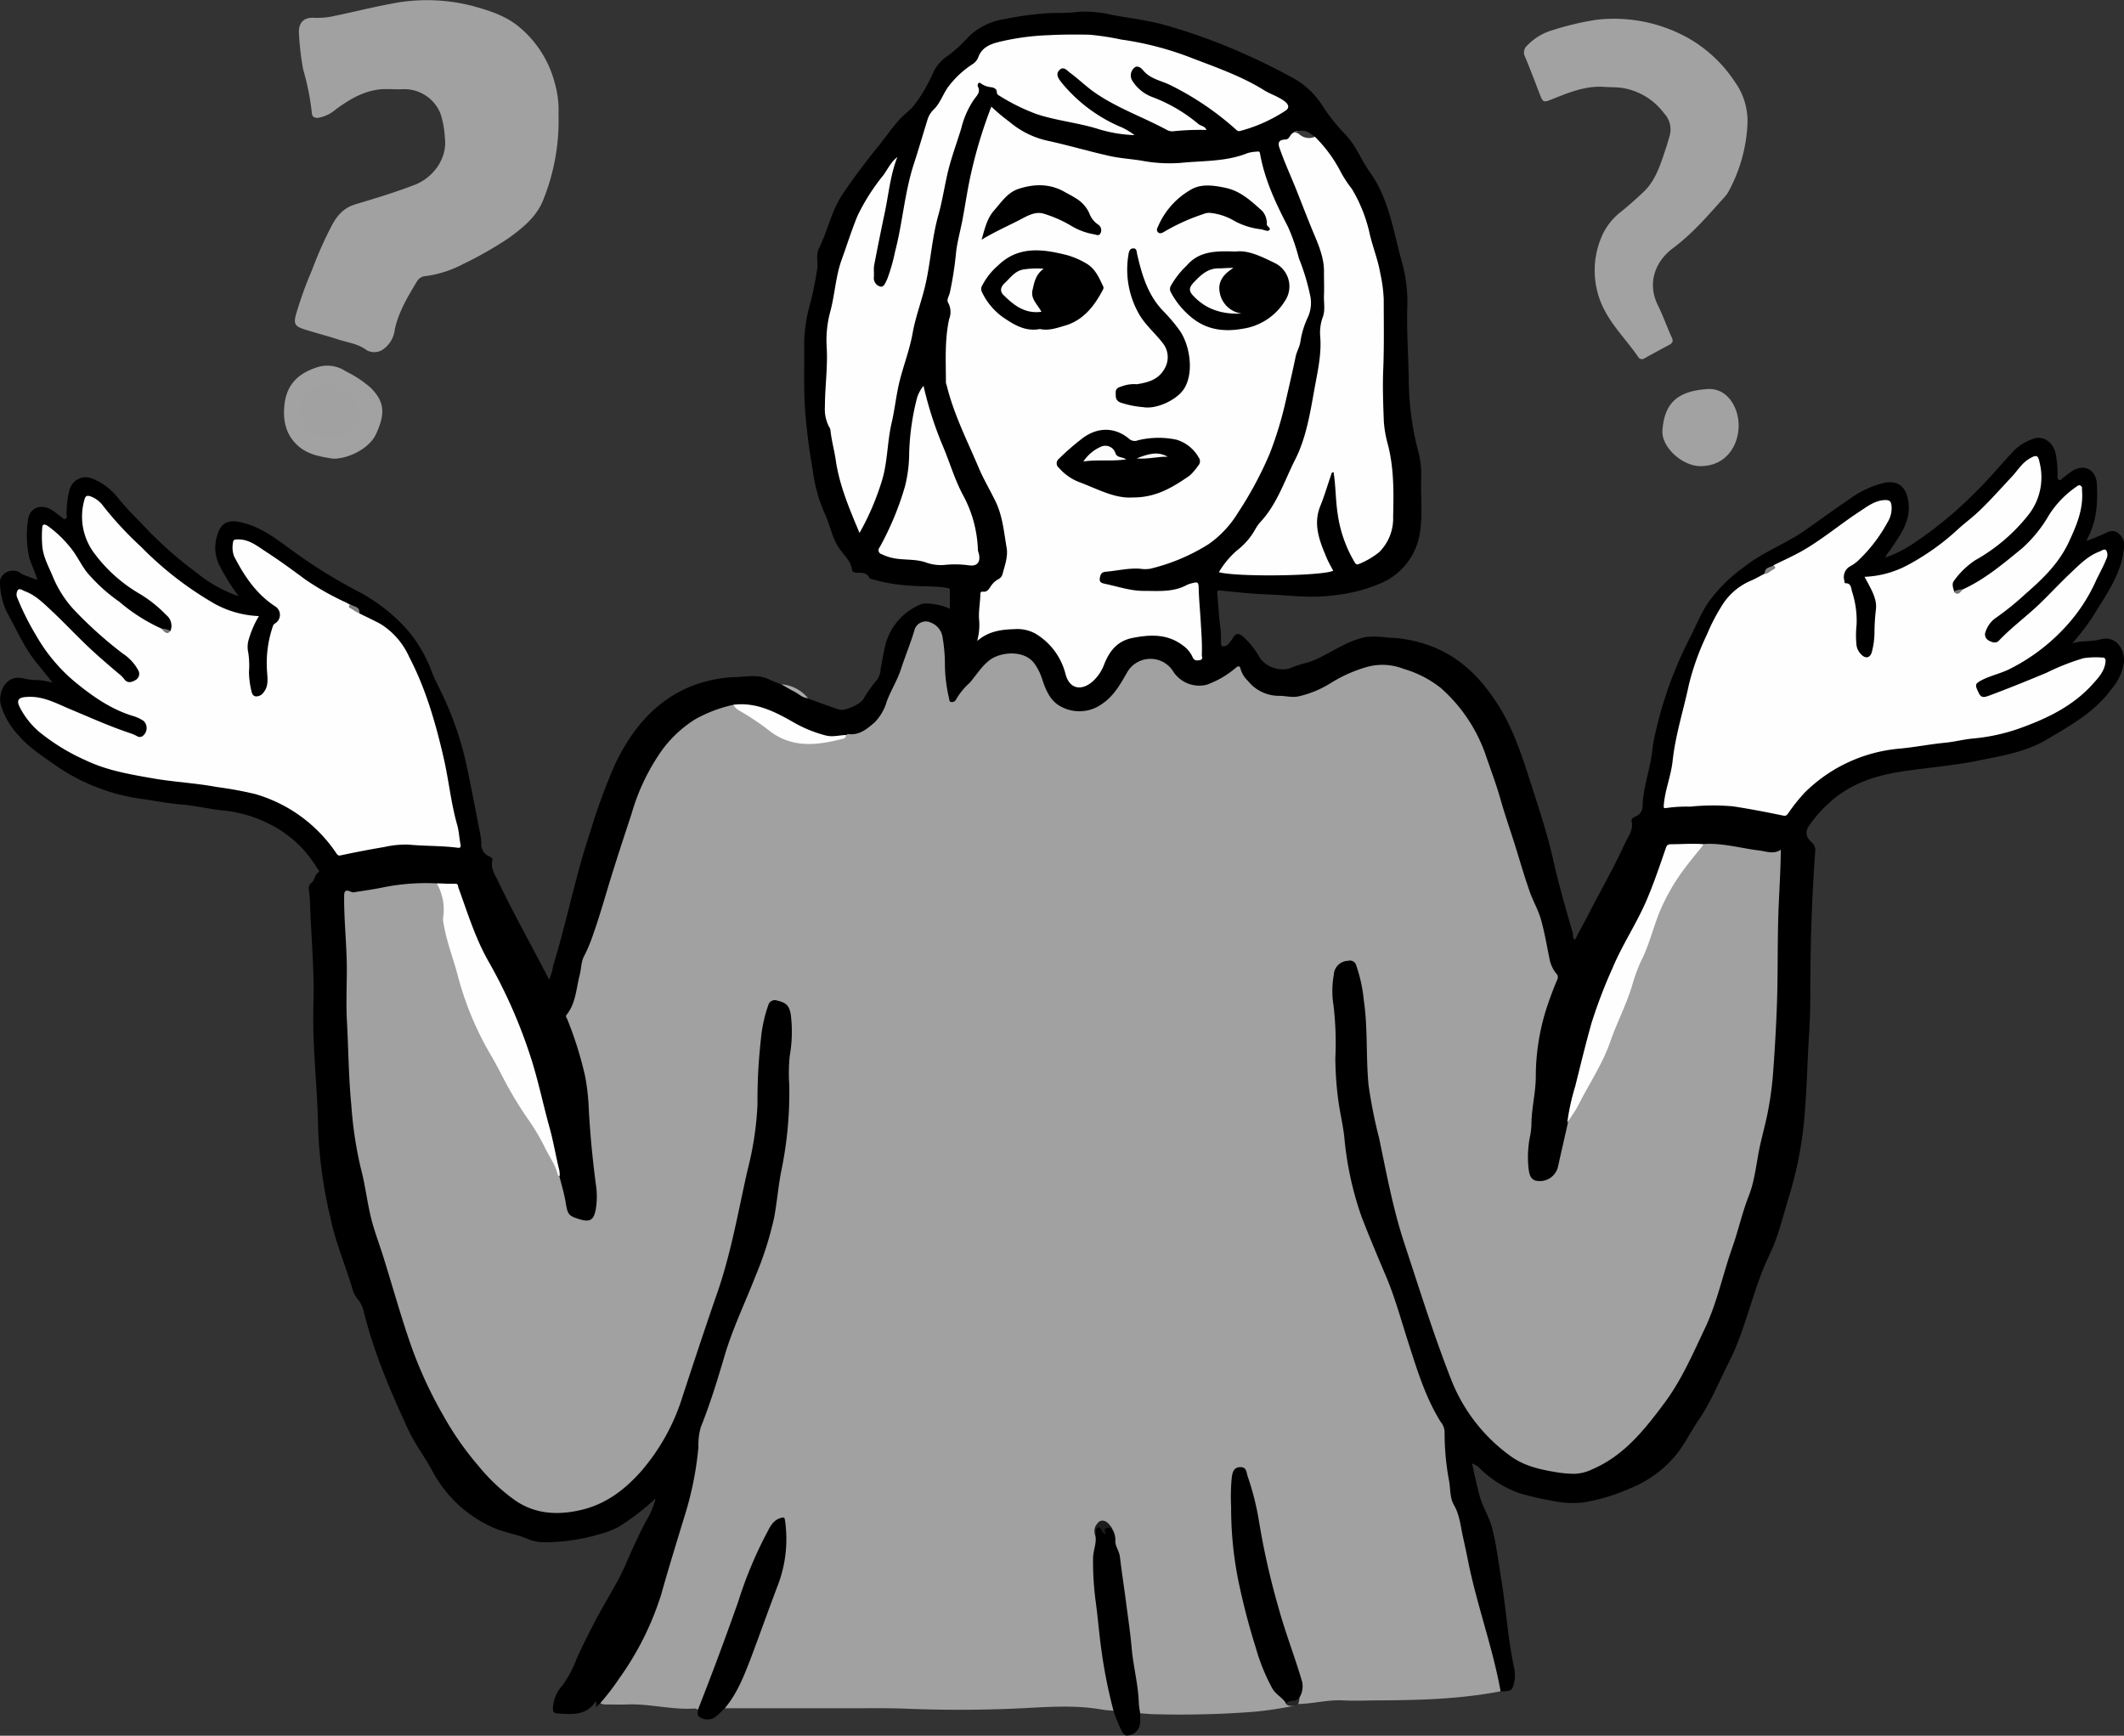
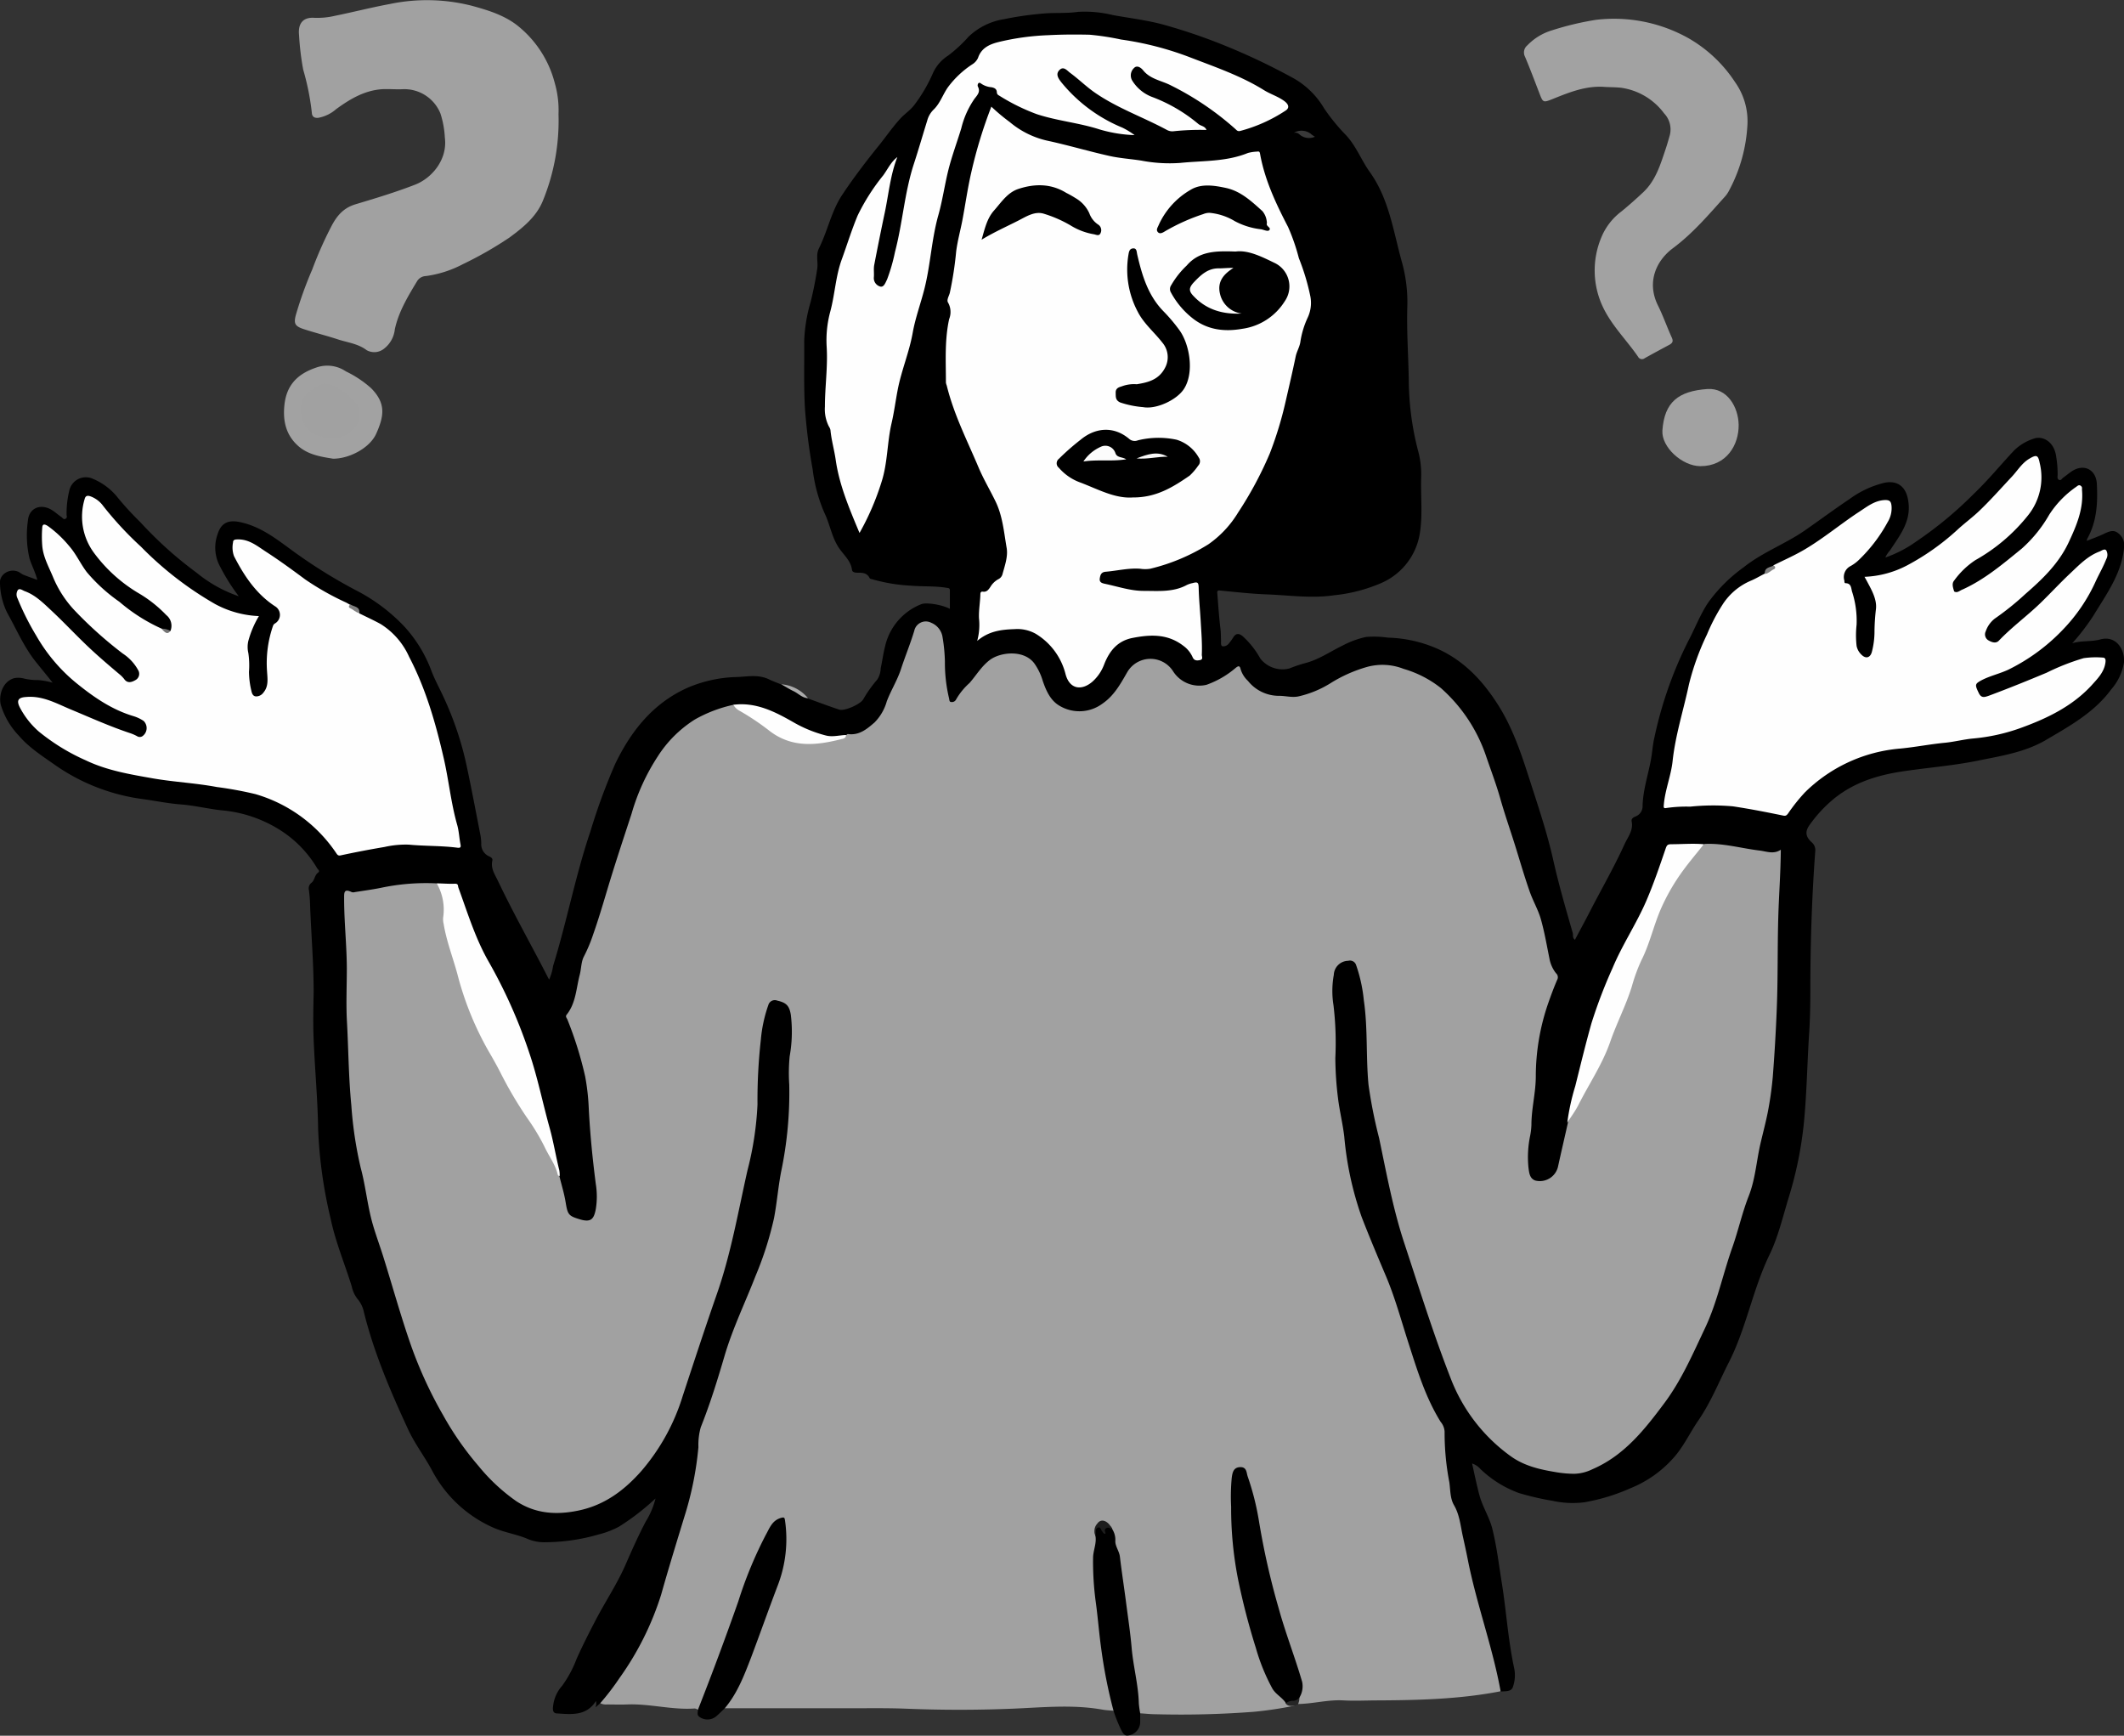
<svg xmlns="http://www.w3.org/2000/svg" viewBox="0 0 401.98 328.45">
  <rect x="0" y="0" width="401.98" height="328.45" fill="#333333" stroke="none" />
  <defs>
    <style>.cls-1{fill:#a1a1a1;}.cls-2{fill:#a2a2a2;}.cls-3{fill:#ababab;}.cls-4{fill:#262626;}.cls-5{fill:#fefefe;}.cls-6{fill:#1d1d1d;}.cls-7{fill:#393939;}.cls-8{fill:#828282;}.cls-9{fill:#757575;}.cls-10{fill:#fcfcfc;}.cls-11{fill:#f8f8f8;}</style>
  </defs>
  <g id="Ebene_2" data-name="Ebene 2">
    <g id="Ebene_1-2" data-name="Ebene 1">
      <path class="cls-1" d="M210.74,323.72c-.71-.07-1.43-.09-2.14-.22-5.65-1-11.31-.4-17-.17q-10.06.41-20.12,0c-3.83-.15-7.67-.07-11.51-.08H137.11c-.29-.34-.17-.66,0-1,3.07-4.37,4.61-9.44,6.51-14.34,1.14-2.94,2.07-6,3.22-8.89a24.51,24.51,0,0,0,1.34-8.93c0-.65.11-1.57-.61-1.8s-1.11.66-1.45,1.2a57.62,57.62,0,0,0-4.64,10.36c-2.51,6.56-4.46,13.32-7.32,19.75-.47,1.06-.72,2.2-1.28,3.23-.19.35-.3.77-.84.67a1.39,1.39,0,0,0-.55-.21c-4.31.31-8.54-.94-12.84-.76-1.28.05-2.55,0-3.83,0a2.22,2.22,0,0,1-1.26-.27c-.35-.47-.06-.81.22-1.17a62.41,62.41,0,0,0,11.9-23.55c1.16-4.64,2.67-9.2,4.14-13.76a30.7,30.7,0,0,0,1.51-8.24,35,35,0,0,1,2.29-10.33c1.36-3.84,2.6-7.72,3.75-11.63a69.72,69.72,0,0,1,3.15-7.89c2.77-6.47,5.38-13,6.14-20.08.5-4.65,1.66-9.19,1.94-13.86.21-3.44.08-6.87.11-10.3,0-2,.54-3.95.51-6A15.79,15.79,0,0,0,149,192a2.42,2.42,0,0,0-.72-1.35,1.46,1.46,0,0,0-2.57.59,23.19,23.19,0,0,0-1,5.28,88.07,88.07,0,0,0-.64,10.64,54.07,54.07,0,0,1-1.8,13.62c-.87,3.45-1.47,6.95-2.19,10.43a134.72,134.72,0,0,1-4.51,16c-2.3,6.76-4.4,13.61-6.95,20.28a33.8,33.8,0,0,1-13.07,16.72,13.16,13.16,0,0,1-4.08,1.69,26.22,26.22,0,0,1-8.41,1,3.06,3.06,0,0,1-1.17-.19c-2.71-1.36-5.45-2.57-7.71-4.73a64.88,64.88,0,0,1-13.56-19.14C77,255.41,75,247.46,72.46,239.69c-.62-1.9-1.11-3.84-1.85-5.7a46.64,46.64,0,0,1-1.88-8.16c-.76-3.92-2-7.75-2.38-11.74-.36-3.53-.66-7.07-.85-10.62-.4-7.46-.45-14.92-.52-22.39,0-3.62-.46-7.24-.43-10.88a7.59,7.59,0,0,1,.1-1.43c.12-.55.48-.9,1-.8,2.49.45,4.82-.49,7.21-.8a46.68,46.68,0,0,1,8.59-.62,3,3,0,0,1,1.28.22,7.55,7.55,0,0,1,1.74,6.33,7.24,7.24,0,0,0,.37,3.07c1.45,4.9,2.61,9.88,4.46,14.65a53.78,53.78,0,0,0,3.49,7.46c1.57,2.73,3,5.52,4.5,8.3a32.2,32.2,0,0,0,2.29,3.63c1.16,1.63,2,3.47,3.19,5a22.66,22.66,0,0,1,2.2,4.44,8.25,8.25,0,0,0,1.51,2.6,37.34,37.34,0,0,1,1.25,5.11c.26,1.74.79,2.38,2.12,2.68s2.17-.19,2.37-1.72a21.29,21.29,0,0,0-.3-6,27,27,0,0,1-.38-5,2.55,2.55,0,0,0,0-.48c-1-4.81-.41-9.81-1.68-14.6-.81-3.05-1.87-6-3-9a2.19,2.19,0,0,1,.2-2.14c1.29-2,1.41-4.38,2-6.6a24.16,24.16,0,0,0,.62-3.29c.13-1,.88-1.67,1.22-2.57,1.34-3.6,2.42-7.27,3.57-10.93s2.25-7.4,3.45-11.08A91.5,91.5,0,0,1,122.06,146a30.17,30.17,0,0,1,4-5.94,20.62,20.62,0,0,1,11-6.9,4.78,4.78,0,0,1,1.76-.24c3.61,2.31,7,5,10.89,6.84a4.62,4.62,0,0,0,2,.39c2.19,0,4.36-.28,6.53-.46a2,2,0,0,0,1.73-1.08,1.33,1.33,0,0,1,.88-.29,6.92,6.92,0,0,0,6-4.67c.79-1.88,1.73-3.69,2.52-5.56a81.76,81.76,0,0,0,2.81-7.77c0-.16.08-.31.13-.47.52-1.83,1.33-2.62,2.76-2.69a3.74,3.74,0,0,1,3.7,2.5,15.85,15.85,0,0,1,.7,5.2c0,1.73.28,3.43.34,5.14,0,.5,0,1.17.54,1.37s.81-.42,1.11-.74a35,35,0,0,0,3.47-4.12,8,8,0,0,1,8.32-3.26,6.38,6.38,0,0,1,4.16,3.85c.49,1,.79,2.1,1.21,3.13,1.78,4.31,6.86,4.38,9.52,2.6a11.28,11.28,0,0,0,3.72-4.16,27.62,27.62,0,0,1,1.53-2.57,3.71,3.71,0,0,1,2.65-1.69,10.4,10.4,0,0,1,3.34,0,4.38,4.38,0,0,1,3,2c1.84,2.81,4.78,3.39,7.66,1.61,1.23-.76,2.54-1.35,3.72-2.19.72-.52,1.29-.19,1.61.57a7.13,7.13,0,0,0,2,2.78,8.52,8.52,0,0,0,3.85,1.74c4.58,1,8.21-1.06,12-3.08,3.4-1.84,7-3.27,11-2.33a21.71,21.71,0,0,1,12.71,8.18A41.81,41.81,0,0,1,282.92,146c2.38,6.95,4.37,14,6.62,21a24.15,24.15,0,0,0,2.55,6.31c.33.49.21,1.08.31,1.63.41,2.28,1.08,4.5,1.55,6.77a4,4,0,0,0,.87,1.83,2.23,2.23,0,0,1,.27,2.56,67.37,67.37,0,0,0-2.64,7.71,32.14,32.14,0,0,0-1.26,9,17.58,17.58,0,0,1-.44,4.4,10.24,10.24,0,0,0-.29,3c.13,2.62-.52,5.16-.75,7.75a18.34,18.34,0,0,0,.06,2.87c.05.85.22,1.71,1.25,1.95a2.73,2.73,0,0,0,2.85-1.31,7.47,7.47,0,0,0,.45-1.73c.51-2.51,1.11-5,1.71-7.47a79.74,79.74,0,0,0,7.19-12.92,116.06,116.06,0,0,0,5-12.66c.94-3,2.2-6,3.4-8.93.62-1.52,1.08-3.09,1.62-4.62a48,48,0,0,1,3.32-6.61,40,40,0,0,1,3.61-4.89,28.71,28.71,0,0,1,2.23-2.32c2.22-.49,4.37.21,6.53.48,1.78.22,3.56.48,5.32.87a3.72,3.72,0,0,0,1.66-.05c1.34-.33,1.54-.14,1.56,1.2.09,5-.5,9.89-.49,14.84V181c0,5.67-.28,11.33-.55,17-.33,6.8-1.67,13.43-3,20.1s-3.6,12.75-5.45,19.11a112.12,112.12,0,0,1-3.78,11.87c-3.22,7.68-6.8,15.17-12.44,21.46a37.24,37.24,0,0,1-6.26,5.91c-3.38,2.37-7.08,3.76-11.36,2.74a35.23,35.23,0,0,1-6-1.61,18.39,18.39,0,0,1-4.86-3.23,37.17,37.17,0,0,1-10.53-16.05c-1.88-5.43-3.68-10.9-5.57-16.33a160.73,160.73,0,0,1-6.5-24.64c-.57-3.18-1.53-6.29-2.05-9.48a71.82,71.82,0,0,1-.7-10.87,67.35,67.35,0,0,0-1.27-12,5.77,5.77,0,0,0-.24-.93c-.25-.69-.52-1.42-1.42-1.39a1.94,1.94,0,0,0-1.83,1.33,8,8,0,0,0-.42,3.78c.52,4.89.42,9.8.52,14.71a58,58,0,0,0,1.35,10.79c.58,2.69.7,5.46,1.18,8.17a63.75,63.75,0,0,0,4.81,14.78,158,158,0,0,1,6.1,16.61c1.35,4.3,2.5,8.69,4.67,12.69.51.94,1,1.91,1.54,2.83a5.52,5.52,0,0,1,1,3,65,65,0,0,0,1,9.64,17.17,17.17,0,0,0,1.44,5.16,13.48,13.48,0,0,1,.8,3.37,229.81,229.81,0,0,0,5.59,22.55,61.49,61.49,0,0,1,1.43,6.43c.09.54.3,1.12-.27,1.55-7.64,1.48-15.36,1.67-23.1,1.71-2.19,0-4.37.12-6.56,0-2.88-.17-5.7.64-8.57.68a2.62,2.62,0,0,1-.37-1.47,4.59,4.59,0,0,0,.12-3.82c-1.87-5.69-3.7-11.38-5.28-17.16-1.27-4.67-2-9.45-2.93-14.18a44.27,44.27,0,0,0-1.62-6c-.19-.55-.32-1.31-1.11-1.18s-.77.86-.83,1.44a23,23,0,0,0-.12,2.75c.1,3.11,0,6.23.32,9.33a68.92,68.92,0,0,0,2,11c.87,3.24,1.56,6.52,2.73,9.67.67,1.8,1.37,3.58,2.14,5.33.66,1.48,2,2.35,2.92,3.61.25.61,1.19.23,1.36,1a72.37,72.37,0,0,1-7.63,1.15,180.85,180.85,0,0,1-18.63.47c-1,0-2-.12-3-.18-.78-.33-.76-1.09-.81-1.72-.34-4.3-1.25-8.52-1.72-12.81-.5-4.6-1.11-9.18-1.69-13.77a8.75,8.75,0,0,0-.87-3.1c-.48-.91-.07-2-.66-2.88a1.74,1.74,0,0,1-.32-.88c0-.65-.54-.56-1-.58a.7.7,0,0,0-.83.66,17.82,17.82,0,0,0,0,1.79c.06,1.57-.49,3.06-.48,4.64a97.46,97.46,0,0,0,.95,11.31c.53,4.23,1,8.46,1.93,12.64.21,1,.54,1.92.72,2.9C211.15,322.91,211.26,323.39,210.74,323.72Z" />
      <path d="M82.66,167.16A41.14,41.14,0,0,0,72.1,168c-1.64.33-3.3.55-4.94.81a1,1,0,0,1-.6,0c-1.54-.74-1.42.17-1.43,1.27,0,4.39.49,8.76.51,13.14,0,3.23-.15,6.47,0,9.69.31,5.41.32,10.82.85,16.22A73.87,73.87,0,0,0,68.27,221c.91,3.37,1.24,6.86,2.15,10.22.63,2.29,1.48,4.51,2.18,6.78,1.76,5.63,3.33,11.33,5.29,16.89a80.18,80.18,0,0,0,6,12.95,57.62,57.62,0,0,0,6.67,9.56,35.38,35.38,0,0,0,7.16,6.67c3.53,2.31,7.41,2.66,11.64,1.79,5-1,8.76-3.82,12-7.48a39.51,39.51,0,0,0,7.85-14.23c2.13-6.47,4.25-12.94,6.49-19.37,2.65-7.59,4-15.49,5.76-23.3A60.49,60.49,0,0,0,143.36,209,102.94,102.94,0,0,1,144,196.7a26.58,26.58,0,0,1,1.41-6.51,1.27,1.27,0,0,1,1.71-.84c1.72.38,2.28,1,2.55,2.69a26.44,26.44,0,0,1-.22,7.84,32.79,32.79,0,0,0-.08,5.34,73,73,0,0,1-1.55,16.56c-.55,2.89-.78,5.83-1.33,8.72a64,64,0,0,1-3.52,11c-1.94,5-4.32,9.88-5.85,15.09-1.33,4.53-2.73,9.07-4.49,13.47a12.19,12.19,0,0,0-.45,3.79,62.5,62.5,0,0,1-2.68,13.23c-1.49,4.89-3,9.78-4.38,14.69a55.85,55.85,0,0,1-7.89,15.78,47.58,47.58,0,0,1-3.63,4.74l-.89.78a2,2,0,0,0,.07-1.19c-1.8,2.88-4.67,2.52-7.44,2.34-.88-.06-.71-1.05-.63-1.62a6.79,6.79,0,0,1,1.66-3.58,21.44,21.44,0,0,0,2.74-5.08c1.06-2.38,2.24-4.71,3.43-7,1.89-3.7,4.24-7.14,5.91-11,1.18-2.7,2.38-5.39,3.75-8a15.05,15.05,0,0,0,1.86-4.39,45.29,45.29,0,0,1-6.89,5.32,16.53,16.53,0,0,1-3.88,1.49,36.81,36.81,0,0,1-10,1.47,8.2,8.2,0,0,1-3.26-.55c-2.25-1-4.73-1.28-7-2.36a24.1,24.1,0,0,1-11.22-10.59c-1.44-2.71-3.35-5.16-4.64-8-3.29-7.12-6.38-14.32-8.29-22a5.62,5.62,0,0,0-1.23-2.55,5.72,5.72,0,0,1-1.08-2.35c-1.32-4.29-3.09-8.45-4-12.85a87,87,0,0,1-2.36-16.88c-.08-5.67-.62-11.32-.85-17-.13-3-.06-6,0-8.94,0-5.46-.46-10.9-.67-16.35a26.43,26.43,0,0,0-.22-2.95,1.36,1.36,0,0,1,.36-1.32c.75-.5.66-1.49,1.35-2,.46-.33,0-.6-.13-.8a21.57,21.57,0,0,0-6.79-7.11,24.71,24.71,0,0,0-11.46-3.91c-2.53-.29-5-.9-7.57-1.1s-4.76-.68-7.13-1a37.61,37.61,0,0,1-16.38-6.25c-2.52-1.79-5.15-3.41-7.18-5.79a14.54,14.54,0,0,1-3.38-5.77c-.45-1.76.27-4.39,2.47-5.07a4.13,4.13,0,0,1,2,.08,11.34,11.34,0,0,0,2.61.27,13.47,13.47,0,0,1,2.72.5c-1-1.29-2-2.47-2.92-3.63-2.42-2.91-3.87-6.39-5.7-9.65A13.36,13.36,0,0,1,0,110.38c-.16-1.78,2-3,3.66-2.09a7.42,7.42,0,0,0,.7.44c.87.35,1.75.66,2.7,1C6.7,108.3,6,107,5.58,105.66a19.38,19.38,0,0,1-.3-7.11c.19-2.47,2.48-3.35,4.6-2,.6.38,1.14.88,1.73,1.28.23.16.43.56.8.33s.2-.51.19-.78a18.27,18.27,0,0,1,.5-4.48,3.21,3.21,0,0,1,4.52-2.28,11.82,11.82,0,0,1,4.76,3.66,58.05,58.05,0,0,0,4.19,4.54,73.35,73.35,0,0,0,10.62,9.54,25.7,25.7,0,0,0,8,4.47,37.79,37.79,0,0,1-3.5-5.55,7.48,7.48,0,0,1-.5-6.21c.65-2.11,2-2.72,4.14-2.29,3.66.73,6.56,2.88,9.44,5a97.79,97.79,0,0,0,12.56,7.9,33.82,33.82,0,0,1,9.31,7A25.71,25.71,0,0,1,81.67,127c.65,1.7,1.55,3.31,2.32,5a60.62,60.62,0,0,1,4.43,13.41c.9,4.24,1.7,8.5,2.53,12.75a9.87,9.87,0,0,1,.13,1.43A2.49,2.49,0,0,0,92.47,162c.34.15.82.37.71.85-.35,1.51.51,2.67,1.08,3.88,2.47,5.18,5.23,10.2,7.91,15.27.57,1.08,1.12,2.17,1.75,3.37a9.22,9.22,0,0,0,.75-2.57c2.61-8.41,4.23-17.09,7.06-25.45a114.5,114.5,0,0,1,4.7-12.8c3-6.22,7.13-11.44,13.61-14.37a25,25,0,0,1,9.47-2.07c2-.08,4-.52,6,.43.77.38,1.6.66,2.39,1a19.75,19.75,0,0,1,5,2.63c2,.71,3.94,1.46,5.94,2.11,1,.32,3.94-1,4.51-1.91a23.29,23.29,0,0,1,2.68-3.78,4.17,4.17,0,0,0,.65-2.14c.3-1.36.47-2.76.82-4.11a11.24,11.24,0,0,1,6.83-8c.94-.4,3.94.07,5.44.87,0-1.22,0-2.35,0-3.48,0-.47-.27-.44-.61-.5-2.21-.37-4.45-.21-6.67-.4a32.39,32.39,0,0,1-7.52-1.25c-.14,0-.34-.1-.4-.21-.49-1-1.39-1-2.32-1-.43,0-.93-.09-1-.51-.21-1.75-1.55-2.81-2.44-4.13-1.38-2-1.72-4.48-2.77-6.65a29.17,29.17,0,0,1-2.23-8.2,110.68,110.68,0,0,1-1.47-11.65c-.24-4.22-.1-8.43-.14-12.65a29.67,29.67,0,0,1,1.22-7.45c.51-2.08.94-4.19,1.25-6.31.19-1.26-.31-2.56.33-3.85,1.64-3.28,2.34-7,4.38-10.08s4.49-6.31,6.93-9.32c1.36-1.69,2.59-3.49,4.06-5.1.82-.9,1.85-1.56,2.61-2.53a28.73,28.73,0,0,0,3.62-6.19,7.76,7.76,0,0,1,2.87-3.25,26.88,26.88,0,0,0,3.84-3.56,12.53,12.53,0,0,1,6.7-3.31,62.41,62.41,0,0,1,7.36-1.06c2.22-.21,4.45,0,6.67-.33a22.35,22.35,0,0,1,6.6.62c3.12.56,6.26.94,9.35,1.75a107.31,107.31,0,0,1,12,4.09,122.64,122.64,0,0,1,13,6.21,15.68,15.68,0,0,1,5.61,5.6,36.85,36.85,0,0,0,4.17,5.1c1.91,2.06,2.87,4.71,4.47,6.94,3.68,5.13,4.46,11.28,6.1,17.12a28.17,28.17,0,0,1,1,8.45c-.13,4.58.2,9.17.28,13.76a54.44,54.44,0,0,0,1.71,13.23,17,17,0,0,1,.64,5c-.13,3.46.29,7-.2,10.4a12.35,12.35,0,0,1-7.3,9.79,29.91,29.91,0,0,1-9,2.34c-4.21.63-8.42,0-12.62-.16-3-.11-6-.45-9-.74-.55-.06-.49.3-.46.6.18,2.25.32,4.51.6,6.75.09.72.06,1.43.1,2.14,0,.39-.08,1,.3,1.07a1.35,1.35,0,0,0,1.2-.56,9.73,9.73,0,0,0,.83-1.16c.53-.82,1.12-.73,1.79-.17a16.43,16.43,0,0,1,3.31,4.2A5.33,5.33,0,0,0,244,126.5a26,26,0,0,1,2.94-1c2.61-.65,4.79-2.2,7.17-3.35a17.1,17.1,0,0,1,4.42-1.62,18.51,18.51,0,0,1,4.15.13,24.77,24.77,0,0,1,9.67,2.24c4.81,2.24,8.26,5.94,11.07,10.33,3.17,4.92,4.83,10.47,6.6,15.95,1.45,4.48,2.92,9,3.94,13.56s2.37,9.22,3.69,13.79c.12.41-.12.91.42,1.3.93-1.77,1.88-3.51,2.79-5.27,2.18-4.25,4.58-8.39,6.56-12.74.63-1.4,1.74-2.67,1.38-4.4-.11-.55.41-.79.78-.94a2.07,2.07,0,0,0,1.29-2c.08-2.93,1-5.69,1.54-8.52.29-1.46.36-3,.7-4.42a75.41,75.41,0,0,1,6.4-18.23c1.28-2.41,2.25-5,3.77-7.28a29.25,29.25,0,0,1,6.7-6.67c3.55-2.84,7.82-4.39,11.52-6.93,2.87-2,5.65-4.06,8.54-6a18.51,18.51,0,0,1,6.62-3.08c2.42-.48,4,.71,4.44,3.16.77,4-1.5,6.72-3.41,9.65a5.19,5.19,0,0,0-.88,1.34,22.92,22.92,0,0,0,5.8-3,72.83,72.83,0,0,0,11-9.11c2.66-2.54,5-5.41,7.52-8.1A9.42,9.42,0,0,1,384.92,83c1.49-.56,3.86.38,4.24,3.49a20.42,20.42,0,0,1,.26,3.31c0,.35-.13.81.25,1s.55-.23.8-.41c.56-.39,1.07-.84,1.63-1.21,2.28-1.5,4.59-.36,4.74,2.38.19,3.59,0,7.13-1.81,10.38a1.84,1.84,0,0,0-.1.41c1.13-.45,2.19-.83,3.2-1.31s1.83-.84,2.67-.21A2.84,2.84,0,0,1,402,103.5c-.42,5-3.35,8.94-5.81,13a42.43,42.43,0,0,1-4,5.22c1.74-.54,3.58-.25,5.3-.72,3.05-.84,4.71,2,4.48,4.39a10.24,10.24,0,0,1-2.41,5.06c-3.18,4.34-7.79,6.89-12.29,9.54-3.87,2.28-8.22,3-12.53,3.86-4.75,1-9.57,1.37-14.36,2.07s-9.22,2-13.1,5.06a25.28,25.28,0,0,0-4.82,5.15c-.9,1.25-.72,2.22.41,3.25a1.92,1.92,0,0,1,.68,1.66c-.65,8.78-.93,17.57-.93,26.38,0,2.6-.05,5.22-.21,7.82-.38,5.7-.45,11.43-1,17.11a72.38,72.38,0,0,1-2.81,14c-1.14,3.68-2,7.52-3.67,11-3.22,6.62-4.43,14-7.77,20.51-1.85,3.65-3.36,7.46-5.7,10.87-1.5,2.17-2.62,4.58-4.31,6.64a21.74,21.74,0,0,1-8.59,6.25,37,37,0,0,1-8.69,2.65,17.64,17.64,0,0,1-6-.27,52.56,52.56,0,0,1-6.38-1.47,20.8,20.8,0,0,1-7.31-4.55,3.55,3.55,0,0,0-1.58-1.05c.47,2.07.87,4.07,1.39,6,.61,2.29,2,4.31,2.51,6.64.78,3.21,1.17,6.48,1.69,9.73.89,5.46,1.21,11,2.39,16.43a6.6,6.6,0,0,1-.28,3.55c-.32.88-1.45.72-2.29.8-1.54-8.51-4.6-16.63-6.25-25.11-.28-1.41-.59-2.81-.9-4.22-.45-2-.6-4.08-1.69-5.95-.74-1.28-.67-2.86-.87-4.3a49.26,49.26,0,0,1-.9-9.61,3.15,3.15,0,0,0-.75-1.84c-2.93-4.72-4.5-10-6.18-15.2-1.32-4.12-2.46-8.32-4.14-12.3-1.58-3.73-3.16-7.46-4.62-11.24a62,62,0,0,1-3.3-15.24c-.28-2.39-.87-4.76-1.17-7.16a64,64,0,0,1-.52-7.71,60.3,60.3,0,0,0-.35-10,16.91,16.91,0,0,1,.06-5.72,2.77,2.77,0,0,1,2.73-2.67,1.22,1.22,0,0,1,1.5.83,28.47,28.47,0,0,1,1.45,6.63c.78,5.3.38,10.65.89,16a90.46,90.46,0,0,0,2,10.07c1.4,6.66,2.62,13.37,4.76,19.86,2.83,8.58,5.51,17.22,8.8,25.64a32.4,32.4,0,0,0,11.39,14.74c2.58,1.85,5.54,2.5,8.57,3a21.06,21.06,0,0,0,3.45.3,8.26,8.26,0,0,0,3.4-.86c6-2.58,9.86-7.47,13.61-12.5,3.26-4.36,5.39-9.32,7.7-14.19s3.38-10.23,5.18-15.3c1.13-3.2,1.85-6.54,3.1-9.72s1.45-6.56,2.2-9.83c.46-2,1-4,1.4-6a66,66,0,0,0,.95-6.71c.33-4.24.58-8.5.75-12.75.24-5.82.12-11.64.29-17.45.12-4.21.45-8.42.48-12.78-1.37.92-2.7.31-4.06.15-3.46-.42-6.86-1.43-10.39-1.24a4.11,4.11,0,0,1-2.38.55h-.84c-3.15,0-3.28,0-4.28,3a104.07,104.07,0,0,1-6.84,15.15,77.69,77.69,0,0,0-7.36,19.44c-.86,3.86-2,7.66-3,11.47-.28,1-.8,2-1.13,3.08-.63,2.82-1.29,5.64-1.91,8.47a3.53,3.53,0,0,1-4.27,2.53c-1.07-.37-1.16-1.44-1.29-2.37a19.84,19.84,0,0,1,.32-6.15,12.78,12.78,0,0,0,.23-2c0-3.08.82-6.09.83-9.14A42.44,42.44,0,0,1,293,189.86c.52-1.49,1.08-3,1.7-4.44a1,1,0,0,0-.21-1.25,6.33,6.33,0,0,1-1.25-2.79c-.51-2.53-.95-5.1-1.65-7.54-.51-1.75-1.52-3.46-2.13-5.26-1-2.86-1.83-5.75-2.73-8.63s-2-6-2.86-9.08c-.74-2.55-1.66-5-2.54-7.55a30,30,0,0,0-8.62-13.11,20.54,20.54,0,0,0-7.06-3.64,11,11,0,0,0-7-.35,26.89,26.89,0,0,0-6.75,3,19.59,19.59,0,0,1-6,2.52c-1.32.34-2.62-.1-3.92-.07a7.5,7.5,0,0,1-5.8-2.83,5,5,0,0,1-1.38-2.2c-.16-.69-.41-.69-.95-.25a17.41,17.41,0,0,1-5.51,3.19A5.87,5.87,0,0,1,222,127a5.08,5.08,0,0,0-8.67.21c-1.27,2.21-2.49,4.44-4.69,5.94a7.32,7.32,0,0,1-8.12.4c-1.73-1-2.55-2.88-3.19-4.76a11,11,0,0,0-1.61-3.3c-2-2.6-6.4-2.09-8.37-.62-1.61,1.21-2.58,2.91-3.86,4.37a12.42,12.42,0,0,0-2.55,3.13.87.87,0,0,1-.91.47c-.41,0-.34-.47-.43-.76a29,29,0,0,1-.77-6.88,31.9,31.9,0,0,0-.49-4.88,3.51,3.51,0,0,0-2.09-2.47,2.23,2.23,0,0,0-3.22,1.52c-.74,2.45-1.72,4.81-2.51,7.23-.7,2.14-1.89,4-2.69,6.11a9.24,9.24,0,0,1-2.32,4c-1.48,1.28-2.91,2.48-5.05,2.19-.09,0-.2.12-.3.18a6.69,6.69,0,0,1-4.72.49c-2.64-.66-4.87-2.15-7.27-3.32s-4.81-2.34-7.58-2.36a4.05,4.05,0,0,1-1.75-.53,26,26,0,0,0-7.32,2.78,22.63,22.63,0,0,0-7,6.94,39.81,39.81,0,0,0-5,10.93c-1.58,4.82-3.18,9.63-4.63,14.49-.83,2.78-1.66,5.56-2.62,8.29a29.13,29.13,0,0,1-1.75,4.18c-.54,1-.5,2.35-.81,3.52-.67,2.56-.71,5.32-2.47,7.52-.27.34,0,.6.13.88a70.13,70.13,0,0,1,3.37,10.78,41.92,41.92,0,0,1,.68,5.92c.24,4.84.72,9.66,1.34,14.46a14.78,14.78,0,0,1,0,4.74c-.35,1.84-.87,2.52-2.81,2-2.33-.69-2.5-.85-2.9-3.29-.27-1.67-.78-3.29-1.18-4.94a91.7,91.7,0,0,1-2.52-8.93q-1.36-4.77-2.5-9.61a85.8,85.8,0,0,0-6.28-16.66c-1.32-2.82-3-5.46-4.34-8.26-1.48-3.06-2.45-6.32-3.62-9.5a2.26,2.26,0,0,0-2-1.72A3.29,3.29,0,0,1,82.66,167.16Z" />
      <path class="cls-1" d="M105.7,21.61a39.91,39.91,0,0,1-3,16.48c-1.26,3-3.76,5-6.3,6.87A69.92,69.92,0,0,1,87.58,50a21,21,0,0,1-7,2.24,2,2,0,0,0-1.66,1c-1.74,2.88-3.49,5.77-4.2,9.09a5.31,5.31,0,0,1-2,3.62,2.94,2.94,0,0,1-3.33.31c-1.6-1.21-3.52-1.43-5.32-2-2.2-.73-4.45-1.28-6.64-2-1.57-.53-1.87-1-1.45-2.62A73.94,73.94,0,0,1,59.09,51a73.87,73.87,0,0,1,3.63-8.19c1-1.9,2.21-3.45,4.58-4.16,3.77-1.13,7.56-2.27,11.24-3.7,3.26-1.26,6.19-4.81,5.65-8.92a17.64,17.64,0,0,0-.83-4.54,7.36,7.36,0,0,0-7.14-4.61c-1.31.06-2.61-.07-3.93,0-3.37.24-6.11,1.91-8.67,3.77a7.08,7.08,0,0,1-3.35,1.64c-.76.09-1.21-.21-1.25-.92a47.63,47.63,0,0,0-1.64-8.2,51.16,51.16,0,0,1-.78-6.51c-.23-2.16.7-3.43,2.87-3.29A14.44,14.44,0,0,0,63.36,3c3.48-.71,6.92-1.59,10.41-2.24a34.48,34.48,0,0,1,15.52.33c3,.82,6,1.73,8.52,3.65a20.41,20.41,0,0,1,7.19,11A18.44,18.44,0,0,1,105.7,21.61Z" />
      <path class="cls-2" d="M303.73,16.45c-3.53-.28-6.68,1-9.84,2.27-1.87.74-1.86.73-2.59-1.18-.88-2.28-1.73-4.56-2.68-6.8a1.74,1.74,0,0,1,.43-2.15,10.79,10.79,0,0,1,4.64-2.84,55.63,55.63,0,0,1,8.38-2,28.84,28.84,0,0,1,17.4,3.43,25.93,25.93,0,0,1,8.9,8.36,12.75,12.75,0,0,1,2.35,7.91,29.57,29.57,0,0,1-3.57,12.77,5.07,5.07,0,0,1-.71,1c-3.09,3.43-6.06,6.94-9.82,9.74-3.13,2.32-5,6.34-2.9,10.72,1,2,1.74,4.12,2.66,6.16.29.63.25,1-.38,1.37-1.59.85-3.17,1.7-4.74,2.58a.83.83,0,0,1-1.24-.28c-2.24-3.25-5.16-6.07-6.79-9.7a16.15,16.15,0,0,1-.2-12.81A11.72,11.72,0,0,1,306.88,40c1.42-1.16,2.8-2.39,4.13-3.64,2.31-2.18,3.2-5.11,4.17-8,.31-.9.57-1.82.83-2.74a4.39,4.39,0,0,0-1.07-4.17,12.25,12.25,0,0,0-8.11-4.84C305.81,16.49,304.76,16.51,303.73,16.45Z" />
      <path d="M132.09,323.53q4-10.17,7.64-20.51a77.9,77.9,0,0,1,5.18-12.54c.72-1.27,1.2-2.8,2.93-3.26.6-.17.65,0,.72.44a24.44,24.44,0,0,1-1.4,12.44c-1.71,4.49-3.3,9-5,13.51-1.31,3.4-2.61,6.83-5,9.65-.55.52-1.07,1.05-1.64,1.54a2.6,2.6,0,0,1-3.08.13C131.82,324.54,132.08,324,132.09,323.53Z" />
      <path d="M210.74,323.72a94,94,0,0,1-2.34-11.85c-.42-3-.64-6.07-1.07-9.09a57.12,57.12,0,0,1-.46-7.95c0-1.4.68-2.71.46-4.12a1.87,1.87,0,0,1,.52-2.06c.12-.1.31,0,.45,0,.68.41,1.82-.53,2.22.74a3.73,3.73,0,0,1,.56,2.25c0,1,.75,1.89.87,2.94.34,2.87.79,5.74,1.16,8.61s.81,5.73,1.06,8.61c.3,3.53,1.27,7,1.36,10.51a17.33,17.33,0,0,0,.26,1.88c0,.52,0,1,0,1.55a2.58,2.58,0,0,1-2.25,2.65c-.73.13-1-.41-1.26-.87A26.34,26.34,0,0,1,210.74,323.72Z" />
      <path class="cls-2" d="M63.05,86.8c-2.2-.36-4.74-.7-6.69-2.48-2.26-2.06-2.85-4.7-2.53-7.7.4-3.76,2.48-5.87,6-7.06a6.26,6.26,0,0,1,5.64.72,20.48,20.48,0,0,1,4.73,3.14c2.85,2.85,2.53,5.24,1,8.65C70,84.74,66.19,86.79,63.05,86.8Z" />
      <path class="cls-2" d="M323.16,73.61c3.76-.23,5.83,3.46,5.89,6.74.07,3.84-2.3,7.86-7.24,7.86-3.42,0-7.41-3.6-7.19-6.76C315,76.07,317.65,74,323.16,73.61Z" />
      <path class="cls-3" d="M152.92,132.12c-1.09-.05-1.8-.88-2.71-1.32s-1.56-.87-2.34-1.31A7.18,7.18,0,0,1,152.92,132.12Z" />
      <path class="cls-4" d="M245,322.79c-.6,0-1.27.15-1.7-.49.36-1,1.11-1.35,2.62-1.21a3.13,3.13,0,0,1-.26,1.39Z" />
      <path class="cls-5" d="M82.66,167.16c1.15,0,2.31.12,3.45.06.68,0,.52.42.65.76,1.74,4.76,3.21,9.64,5.77,14.08a96,96,0,0,1,7.69,17.32c1.54,4.57,2.49,9.34,3.79,14,.74,2.66,1.18,5.39,1.84,8.06a5.4,5.4,0,0,1,.08,1.07.32.32,0,0,1-.37-.24c-.45-1.94-1.7-3.51-2.51-5.28a40.46,40.46,0,0,0-3.26-5.41,75.46,75.46,0,0,1-4.92-8.3c-.79-1.58-1.66-3.1-2.54-4.61a59.22,59.22,0,0,1-5.78-14.4c-.86-3.15-2.06-6.21-2.59-9.46a3.71,3.71,0,0,1-.09-1.19A10,10,0,0,0,82.66,167.16Z" />
      <path d="M246,321.09a1.55,1.55,0,0,1-1.47.74,2.06,2.06,0,0,0-1.15.47c-.68-1.09-1.91-1.65-2.57-2.77a37.39,37.39,0,0,1-3.13-7.69,129.5,129.5,0,0,1-3.37-13A69.39,69.39,0,0,1,233,285.14a38.4,38.4,0,0,1,.11-5.47c.13-.95.29-2,1.58-2.05s1.2,1.06,1.44,1.76a50.37,50.37,0,0,1,2.15,8.54A142.27,142.27,0,0,0,242,304.34c1.29,4.7,3.08,9.23,4.44,13.91A4.07,4.07,0,0,1,246,321.09Z" />
      <path class="cls-5" d="M296.62,212.43a42,42,0,0,1,1.51-6.91c1-4,1.95-7.94,3.06-11.88a93.81,93.81,0,0,1,4-10.47c1.83-4.38,4.49-8.33,6.37-12.67,1.4-3.25,2.54-6.61,3.7-10,.22-.63.41-.73,1-.75,2.06,0,4.13-.18,6.2,0-1.33,1.69-2.73,3.32-4,5.07a38.27,38.27,0,0,0-4.19,7.31c-1.35,3.15-2.07,6.52-3.63,9.59a32.36,32.36,0,0,0-1.82,5c-1.12,3.58-2.86,6.9-4.08,10.43-1.48,4.25-4,7.94-6,11.91C298.13,210.26,297.33,211.32,296.62,212.43Z" />
      <path class="cls-5" d="M138.8,133.36c4.27-.54,7.86,1.31,11.38,3.32a24.46,24.46,0,0,0,6.14,2.5c1.27.32,2.53-.06,3.8-.1,0,.68-.63.71-1,.81-4.68,1.18-9.26,1.65-13.46-1.57a47.42,47.42,0,0,0-5.76-3.86A2.72,2.72,0,0,1,138.8,133.36Z" />
      <path class="cls-6" d="M210.52,289.43c-.38-.16-.7-.55-1.19-.23s-.06.69-.11,1c-.4.11-.45-.25-.63-.42s-.27-.88-.77-.73-.4.64-.44,1a5.63,5.63,0,0,0,0,.59,2,2,0,0,1,.3-2.34C208.4,287.23,209.8,287.76,210.52,289.43Z" />
      <path class="cls-5" d="M184.94,121.28a11.53,11.53,0,0,0,.34-4.3c-.06-1.52.22-3,.26-4.51,0-.34.11-.57.48-.51.73.1,1.07-.39,1.41-.89a4,4,0,0,1,1.51-1.47,1.48,1.48,0,0,0,.77-.89c.44-1.64,1.08-3.36.81-5-.52-3-.76-6.07-2.12-8.85-1.05-2.16-2.29-4.24-3.22-6.45-2.15-5.09-4.67-10-6-15.45a2.44,2.44,0,0,1-.16-.57c0-4-.26-8,.61-12a3.64,3.64,0,0,0-.19-3.11c-.35-.5.17-1.26.32-1.88a66.5,66.5,0,0,0,1.2-7.8c.25-2,.79-3.92,1.17-5.89.57-3,1-6.11,1.7-9.13a88.49,88.49,0,0,1,3.79-12.4,35.47,35.47,0,0,0,3.45,2.89,16.68,16.68,0,0,0,7.51,3.63c3.8.84,7.55,1.95,11.35,2.8,2,.45,4.05.57,6.07.89a28.33,28.33,0,0,0,7.35.44c4.29-.44,8.7-.2,12.82-1.88a7.78,7.78,0,0,1,1.72-.26c.46-.08.52.06.59.45.89,4.93,3,9.39,5.29,13.8a38,38,0,0,1,2.05,5.92A42.12,42.12,0,0,1,248,56.12a6.55,6.55,0,0,1-.52,4,16.75,16.75,0,0,0-1.39,4.65c-.16.93-.67,1.74-.87,2.67-.59,2.86-1.26,5.7-1.91,8.54a69.21,69.21,0,0,1-3,9.84A69.8,69.8,0,0,1,234.31,97a19.82,19.82,0,0,1-5.62,6,37,37,0,0,1-11,4.62,6.11,6.11,0,0,1-1.91,0c-2.21-.16-4.36.39-6.53.57-.8.07-1,.53-1.11,1.27s.43.89.92,1c2.46.51,4.94,1.37,7.4,1.35,2.71,0,5.58.29,8.16-1.12a5,5,0,0,1,1.11-.36c1-.28,1.11-.06,1.13,1,.05,2.08.26,4.15.38,6.23s.3,4.22.21,6.34c0,.36.29.87-.32,1s-1.13.13-1.42-.54a5.33,5.33,0,0,0-1.77-2.17c-3-2.3-6.25-2.13-9.63-1.47-2.8.56-4.33,2.42-5.34,5a8.22,8.22,0,0,1-2.19,3.24c-2,1.75-4.31,1.55-5.11-1.36a12.46,12.46,0,0,0-5.67-7.68,7.1,7.1,0,0,0-4-.87C189.61,119.13,187.18,119.37,184.94,121.28Z" />
      <path class="cls-5" d="M32.26,119.39a2.58,2.58,0,0,0-.79-3,24.17,24.17,0,0,0-5-4,28.63,28.63,0,0,1-8.76-7.88A11.52,11.52,0,0,1,16,94.5c.14-.57.4-.83,1.12-.58a5.16,5.16,0,0,1,2.43,1.85,65.1,65.1,0,0,0,7.14,7.69,64.62,64.62,0,0,0,14,10.83A18.94,18.94,0,0,0,49,116.58a18.69,18.69,0,0,0-2,4.69,5,5,0,0,0,0,2.3,16.31,16.31,0,0,1,.12,3.57,16,16,0,0,0,.44,3.52c.12.57.29,1.07.89,1.12a1.71,1.71,0,0,0,1.41-.73c1-1.19.77-2.6.68-4a21.51,21.51,0,0,1,1.15-8.68A.84.84,0,0,1,52,118a1.89,1.89,0,0,0,0-3.31c-3.56-2.35-5.81-5.75-7.71-9.45a4.81,4.81,0,0,1-.19-2.57c0-.62.5-.59,1-.6,2.1,0,3.62,1.28,5.22,2.32,2.55,1.65,5,3.44,7.45,5.26A51.22,51.22,0,0,0,65.47,114c.28.14.55.31.83.46.45.68,1.26,1,1.73,1.62,1.32.66,2.67,1.27,4,2a14.08,14.08,0,0,1,5.39,6.19c3.14,6,5,12.46,6.51,19,1,4.27,1.4,8.65,2.61,12.87.33,1.19.37,2.42.61,3.62.13.61-.06.71-.58.65-3-.39-6.12-.29-9.18-.58a18.19,18.19,0,0,0-4.62.44c-2.79.47-5.56,1-8.34,1.6-.38.07-.54-.06-.75-.37a27.79,27.79,0,0,0-15.33-11.23A70.08,70.08,0,0,0,41,148.92c-4-.75-8-.93-12-1.62-4.37-.77-8.73-1.49-12.76-3.42a38.84,38.84,0,0,1-8.88-5.44,15.66,15.66,0,0,1-3.59-4.55c-.71-1.37-.3-1.91,1.17-2,3.13-.28,5.73,1.22,8.44,2.35,3.7,1.54,7.35,3.19,11.15,4.46a8.1,8.1,0,0,1,1.42.61.93.93,0,0,0,1,0,1.88,1.88,0,0,0,.23-2.89,7.1,7.1,0,0,0-1.93-.91c-4.16-1.25-7.6-3.65-10.93-6.36a32.26,32.26,0,0,1-7.44-8.83,50.27,50.27,0,0,1-3.57-7.11,1.56,1.56,0,0,1,.07-1.56c.34-.4.88.06,1.31.22,2,.72,3.53,2.26,5.05,3.68,2.39,2.23,4.62,4.63,7,6.88,1.87,1.77,3.84,3.44,5.81,5.11a5.66,5.66,0,0,1,.92.91c.68,1,1.56.59,2.24.2a1.35,1.35,0,0,0,.41-1.89,8.73,8.73,0,0,0-2.87-3.08A76.65,76.65,0,0,1,14,115.38a20.81,20.81,0,0,1-4-6.27c-.79-1.89-1.82-3.71-2-5.8a21.92,21.92,0,0,1,0-3.53c.07-.81.65-.5,1.06-.24a21.24,21.24,0,0,1,4,3.75c1.35,1.52,2.16,3.4,3.39,5a31.87,31.87,0,0,0,6.14,5.58,33.08,33.08,0,0,0,8,5.09C31.12,119.17,31.58,119.73,32.26,119.39Z" />
      <path class="cls-5" d="M371.45,111.54c4.19-1.9,7.64-4.85,11.17-7.72a25.55,25.55,0,0,0,5.21-6.43,18.72,18.72,0,0,1,5.11-5.27c.23-.17.52-.46.86-.19s.21.47.23.76c.32,3.57-1,6.67-2.47,9.83-1.89,4.1-5,7.06-8.29,9.92a52.37,52.37,0,0,1-5.75,4.62,5.13,5.13,0,0,0-1.71,2.41,1.31,1.31,0,0,0,.49,1.69c.59.34,1.41.69,2,.07,2.44-2.56,5.31-4.65,7.85-7.1,1.92-1.86,3.73-3.83,5.68-5.66,1.66-1.56,3.26-3.25,5.48-4.09.42-.16,1-.63,1.31-.23a1.68,1.68,0,0,1,0,1.66c-.55,1.41-1.3,2.71-1.94,4.07a32.35,32.35,0,0,1-6.29,9.29,36.42,36.42,0,0,1-10.32,7.56c-1.66.77-3.46,1.16-5.07,2-1.25.69-1.27.83-.49,2.44.49,1,1.13.75,2,.44,3.65-1.36,7.25-2.82,10.84-4.32a43.48,43.48,0,0,1,7-2.75,16.41,16.41,0,0,1,3.57-.11c.61,0,.61.48.54,1-.27,1.8-1.49,3-2.63,4.27-3.64,3.94-8.37,6.22-13.26,8a35.85,35.85,0,0,1-9.22,2.05c-1.77.17-3.49.63-5.27.8-2.83.27-5.63.83-8.46,1.1a29.08,29.08,0,0,0-18,8.26,33.68,33.68,0,0,0-3.2,4c-.27.36-.45.53-.94.42-3.16-.65-6.32-1.27-9.52-1.75a42,42,0,0,0-8.09.06,26.49,26.49,0,0,0-4.53.26c-.54.12-.49-.2-.45-.65.24-2.81,1.36-5.45,1.66-8.23.53-4.95,2.07-9.67,3.09-14.5a48.72,48.72,0,0,1,3.42-9.47,35.77,35.77,0,0,1,2.89-5.56,11.86,11.86,0,0,1,5.35-4.58c.92-.38,1.78-.9,2.66-1.35.47-.66,1.29-.95,1.74-1.62,2-1,4.09-1.91,6-3.06,3.5-2.09,6.64-4.71,10-6.93,1.57-1,3.06-2.28,5.11-2.33.86,0,1.08.3,1.17,1.08a5,5,0,0,1-.72,3.08,29.21,29.21,0,0,1-5.52,7.23,7.31,7.31,0,0,1-1.54,1.12,2.32,2.32,0,0,0-1.14,2.75c0,.19,0,.48.22.48,1.12,0,1.05,1,1.24,1.61a17.77,17.77,0,0,1,.85,6.25,18.27,18.27,0,0,0,0,4,3.11,3.11,0,0,0,.9,1.64c.84.87,1.7.62,2-.53a15.38,15.38,0,0,0,.49-4,40.53,40.53,0,0,1,.28-4.12c.18-1.72-.72-3.38-1.55-4.93-.18-.35-.37-.68-.62-1.13a18.86,18.86,0,0,0,8.09-2.18,45.87,45.87,0,0,0,9.37-6.61c1.42-1.33,3-2.46,4.41-3.83,2.08-2,4-4.18,6-6.31,1.08-1.15,1.89-2.56,3.29-3.4s1.7-.72,2,.81a11.47,11.47,0,0,1-2.22,9.9A34,34,0,0,1,373.84,106a15.43,15.43,0,0,0-4,3.85c-.51.59-.21,1.38,0,2.07C370.44,112.29,370.9,111.73,371.45,111.54Z" />
      <path class="cls-5" d="M214.73,25.57A26.38,26.38,0,0,1,208,24.46c-3.85-1.23-7.92-1.59-11.76-2.85a37.93,37.93,0,0,1-7.17-3.54.68.68,0,0,1-.41-.56c0-.68-.46-.89-1-1a4,4,0,0,1-1.9-.64c-.18-.13-.43-.34-.62-.08a.65.65,0,0,0-.08.57c.55,1-.08,1.62-.63,2.33a16.71,16.71,0,0,0-2.5,5.58c-.81,2.67-1.8,5.29-2.47,8s-1.09,5.67-1.87,8.44c-1.3,4.61-1.48,9.42-2.65,14-.7,2.75-1.7,5.44-2.2,8.23-.65,3.7-2.15,7.17-2.85,10.85-.4,2.08-.67,4.2-1.15,6.27-.86,3.69-.73,7.55-1.92,11.19a49.47,49.47,0,0,1-4.15,9.6c-1.9-4.53-3.81-9-4.5-13.78-.27-1.91-.82-3.76-1-5.69a1.76,1.76,0,0,0-.28-.65,7.18,7.18,0,0,1-.77-3.78c0-3.79.57-7.56.33-11.37a20.79,20.79,0,0,1,.7-6.68c.87-3.25,1-6.67,2.18-9.87,1-2.76,1.87-5.59,3-8.28a39.21,39.21,0,0,1,4.82-7.56c.86-1.17,1.45-2.54,2.68-3.47-1.33,3.39-1.64,7-2.38,10.51-.7,3.29-1.36,6.6-2,9.91-.14.76,0,1.57-.07,2.35a1.66,1.66,0,0,0,1.2,1.73c.7.2,1-.74,1.3-1.33a33.58,33.58,0,0,0,1.5-5.2c1.45-5.5,1.8-11.23,3.57-16.66.89-2.72,1.68-5.47,2.53-8.2a4.55,4.55,0,0,1,1.17-2.05c1.27-1.19,1.77-2.89,2.76-4.28A18,18,0,0,1,184,12.18a2.81,2.81,0,0,0,1.1-1.23c.63-1.9,2.23-2.59,3.9-3a47.31,47.31,0,0,1,9.35-1.29c2.63-.14,5.25-.15,7.87-.09a50,50,0,0,1,5.95.91,59.34,59.34,0,0,1,13.08,3.38c4.77,1.84,9.64,3.5,14,6.22,1.24.76,2.66,1.18,3.85,2.07.81.62,1,1.3.14,1.82a29,29,0,0,1-8.53,3.81c-.48.11-.64-.12-.89-.35a55,55,0,0,0-12.32-8.32c-1.73-.87-3.81-1.14-5.15-2.8-.37-.46-1.14-1.07-1.74-.43a1.91,1.91,0,0,0-.29,2.43,7.55,7.55,0,0,0,3.63,3,30,30,0,0,1,8.86,5.16c.48.39,1.24.38,1.52,1.12a48,48,0,0,0-6.36.26,2.18,2.18,0,0,1-1.14-.27c-4.53-2.44-9.44-4.14-13.69-7.1-1.61-1.13-3-2.51-4.62-3.7-.57-.43-1.22-1.31-2-.54s-.25,1.57.31,2.29a29.21,29.21,0,0,0,11.58,8.62A14.27,14.27,0,0,1,214.73,25.57Z" />
-       <path class="cls-5" d="M248.86,25.88a26.46,26.46,0,0,1,5,6.88,23.6,23.6,0,0,0,2,3,28.33,28.33,0,0,1,3.43,8.79c.6,2.4,1.52,4.73,1.94,7.19a27.75,27.75,0,0,1,.65,4.9c0,4.48.09,8.95-.1,13.42-.13,3.25,0,6.49.12,9.72a21.88,21.88,0,0,0,.76,4.31c1.17,4.5,1.11,9.07,1,13.67a9,9,0,0,1-2.62,6.7,14.86,14.86,0,0,1-3.87,2.27c-.46.22-.65-.09-.84-.41a24.57,24.57,0,0,1-3.18-9.17c-.39-2.59-.35-5.21-.76-7.79-.43,0-.42.36-.5.59-.67,1.92-1.23,3.89-2,5.77-1.44,3.53-.14,6.69,1.19,9.85.35.84.82,1.62,1.24,2.43-2,1-18.26,1.22-21.64.27a16.76,16.76,0,0,1,3.42-4.11,13.15,13.15,0,0,0,3.37-3.83,8.88,8.88,0,0,1,1-1.48c3.22-3.4,4.6-7.85,6.65-11.89s2.81-8.69,3.61-13.14c.59-3.35,1.43-6.75,1.12-10.25a8.64,8.64,0,0,1,.52-3.64c.47-1.32.14-2.7.2-4.05s0-2.79,0-4.19c.09-2.68-.91-5.07-1.92-7.47-1.1-2.64-2.13-5.32-3.19-8s-2.36-5.47-3.33-8.3c-.35-1,0-1.48,1.12-1.52.84,0,.85-1,1.52-1.27A1,1,0,0,1,246,25,5.55,5.55,0,0,0,248.86,25.88Z" />
-       <path class="cls-5" d="M174.78,73a68.43,68.43,0,0,0,3.54,11.12c1.36,3.15,2.3,6.49,3.91,9.52a23.22,23.22,0,0,1,2.84,10.3c0,.39.2.77.25,1.17.19,1.39-.5,2.06-1.89,1.87a19.74,19.74,0,0,0-4.28-.12,8.33,8.33,0,0,1-3.78-.38c-1.76-.66-3.73-.51-5.6-.75a9.14,9.14,0,0,1-2.92-.87.77.77,0,0,1-.39-1.26,55.86,55.86,0,0,0,4.8-11.52,26.31,26.31,0,0,0,.81-6.47,47.39,47.39,0,0,1,1.47-10.27A6.9,6.9,0,0,1,174.78,73Z" />
      <path class="cls-7" d="M248.86,25.88a2.75,2.75,0,0,1-3-.51,1.12,1.12,0,0,0-1-.23,2.87,2.87,0,0,1,3.2.17C248.27,25.51,248.56,25.69,248.86,25.88Z" />
      <path class="cls-8" d="M335.72,107c.31.25.35.55,0,.71-.6.26-1,.82-1.71.91C333.88,107.33,335,107.38,335.72,107Z" />
      <path class="cls-8" d="M68,116c-.67-.09-1.11-.65-1.7-.9-.38-.16-.34-.47,0-.72C67,114.82,68.14,114.76,68,116Z" />
-       <path class="cls-9" d="M371.45,111.54c-.47.51-.87,1.31-1.69.41A3.31,3.31,0,0,1,371.45,111.54Z" />
      <path class="cls-9" d="M32.26,119.39c-.53.62-.85.54-1.69-.42A3.24,3.24,0,0,1,32.26,119.39Z" />
      <path class="cls-1" d="M68,78.26c.22,3.08-3.41,5.14-6,4.64-.55-.11-1.08-.29-1.62-.42-2.19-.53-3-2.17-3.35-4.18A4,4,0,0,1,58.74,74c2.23-1.67,3.1-1.78,5.51-.41a10.39,10.39,0,0,1,3.19,2.82A2.38,2.38,0,0,1,68,78.26Z" />
      <path d="M214.42,94.13c-3.38.25-6.58-1.54-9.92-2.81a9.67,9.67,0,0,1-4.09-2.79,1.08,1.08,0,0,1,0-1.72,44.89,44.89,0,0,1,4.09-3.59c2.79-2.33,6.33-2.67,9.3-.09a1.6,1.6,0,0,0,1.56.19,16.35,16.35,0,0,1,7.33-.11,7.24,7.24,0,0,1,4.18,3.37,1.19,1.19,0,0,1-.11,1.54A11.09,11.09,0,0,1,225.15,90C222,92.17,218.82,94.16,214.42,94.13Z" />
-       <path d="M196.81,62.26c-2.8.53-4.93-.82-7.11-2.31a12.46,12.46,0,0,1-3.87-4.7,1.31,1.31,0,0,1,.12-1.33,12.36,12.36,0,0,1,2.88-3.63c3.89-3.83,8.51-3.18,13.16-2a15.53,15.53,0,0,1,3.56,1.54c1.76,1,2.46,2.75,3.27,4.43a.74.74,0,0,1-.09.57c-1.58,3-3.56,5.62-6.95,6.72C200.17,62,198.56,62.65,196.81,62.26Z" />
      <path d="M233.84,47.6c2.4-.33,5,1,7.52,2.22A4.92,4.92,0,0,1,243.15,57a11.31,11.31,0,0,1-8.06,5.22c-3.37.59-6.71.25-9.64-2.2a15.66,15.66,0,0,1-3.91-4.8,1.26,1.26,0,0,1,.11-1.24,16.29,16.29,0,0,1,2.94-3.73C226.94,47.52,230.05,47.46,233.84,47.6Z" />
      <path d="M215.14,72.71c2-.33,4.14-.77,5.35-3.11a4.25,4.25,0,0,0-.49-4.75c-1.55-2-3.52-3.6-4.67-5.85a17,17,0,0,1-1.76-10.83c.1-.62.23-1.14.91-1.17s.63.66.74,1.13c.92,4,2.06,7.81,5,10.8a31.32,31.32,0,0,1,2.93,3.46c2,2.68,2.93,8.12.91,11.22-1.37,2.1-5.26,3.89-7.72,3.43a17.93,17.93,0,0,1-4.32-.88c-.95-.42-.85-1.1-.87-1.86s.48-1,1.09-1.17A6.59,6.59,0,0,1,215.14,72.71Z" />
      <path d="M185.77,45.36c.59-2,1-4,2.36-5.53s2.56-3.44,4.67-4.1c3.07-1,6.14-1,9,.77a19,19,0,0,1,1.77,1,6.35,6.35,0,0,1,2.59,2.85,4.3,4.3,0,0,0,1.65,2.13,1.26,1.26,0,0,1,.45,1.68c-.28.59-.85.22-1.29.16a12.23,12.23,0,0,1-4.32-1.64,23.38,23.38,0,0,0-5.21-2.27c-1.7-.46-3.29.61-4.79,1.37C190.38,42.93,188,44,185.77,45.36Z" />
      <path d="M229,40.28a2.92,2.92,0,0,0-1.27.23,37.76,37.76,0,0,0-7.17,3.21c-.38.23-1,.67-1.42.21s0-.93.17-1.4a14.68,14.68,0,0,1,6-6.6c2-1.23,4.44-.85,6.69-.37,2.83.61,4.86,2.54,6.92,4.39a3.67,3.67,0,0,1,.82,1.93,1.11,1.11,0,0,1,0,.48c-.08.51,1,.77.41,1.25-.26.21-1-.13-1.47-.22a13.77,13.77,0,0,1-5-1.55A11.22,11.22,0,0,0,229,40.28Z" />
      <path class="cls-10" d="M213.15,86.91c-2.79.45-5.35,0-8.11.42a7.64,7.64,0,0,1,3.3-2.79,2,2,0,0,1,2.76,1.2C211.4,86.64,212.33,86.42,213.15,86.91Z" />
      <path class="cls-11" d="M221,86.43c-1.88-.06-3.73.5-5.9.32C217.23,85.92,219.07,85.31,221,86.43Z" />
      <path class="cls-5" d="M197.1,59c-3.17.42-5.24-1.26-7.18-3.17-.71-.7-.58-1.51.22-2.25,1.13-1.05,2-2.43,3.78-2.62a16.87,16.87,0,0,1,3.61-.11c-1.54,1.09-1.78,2.58-2.11,4C195,56.53,196.34,57.58,197.1,59Z" />
      <path class="cls-5" d="M235,59.33c-3.52.18-6.62-.68-9.08-3.27-1-1-.91-1.62,0-2.62,1.33-1.39,2.66-2.7,4.79-2.66.86,0,1.71-.11,2.73-.08-1.83,1.15-3.08,2.55-2.56,4.84A4.84,4.84,0,0,0,235,59.33Z" />
    </g>
  </g>
</svg>